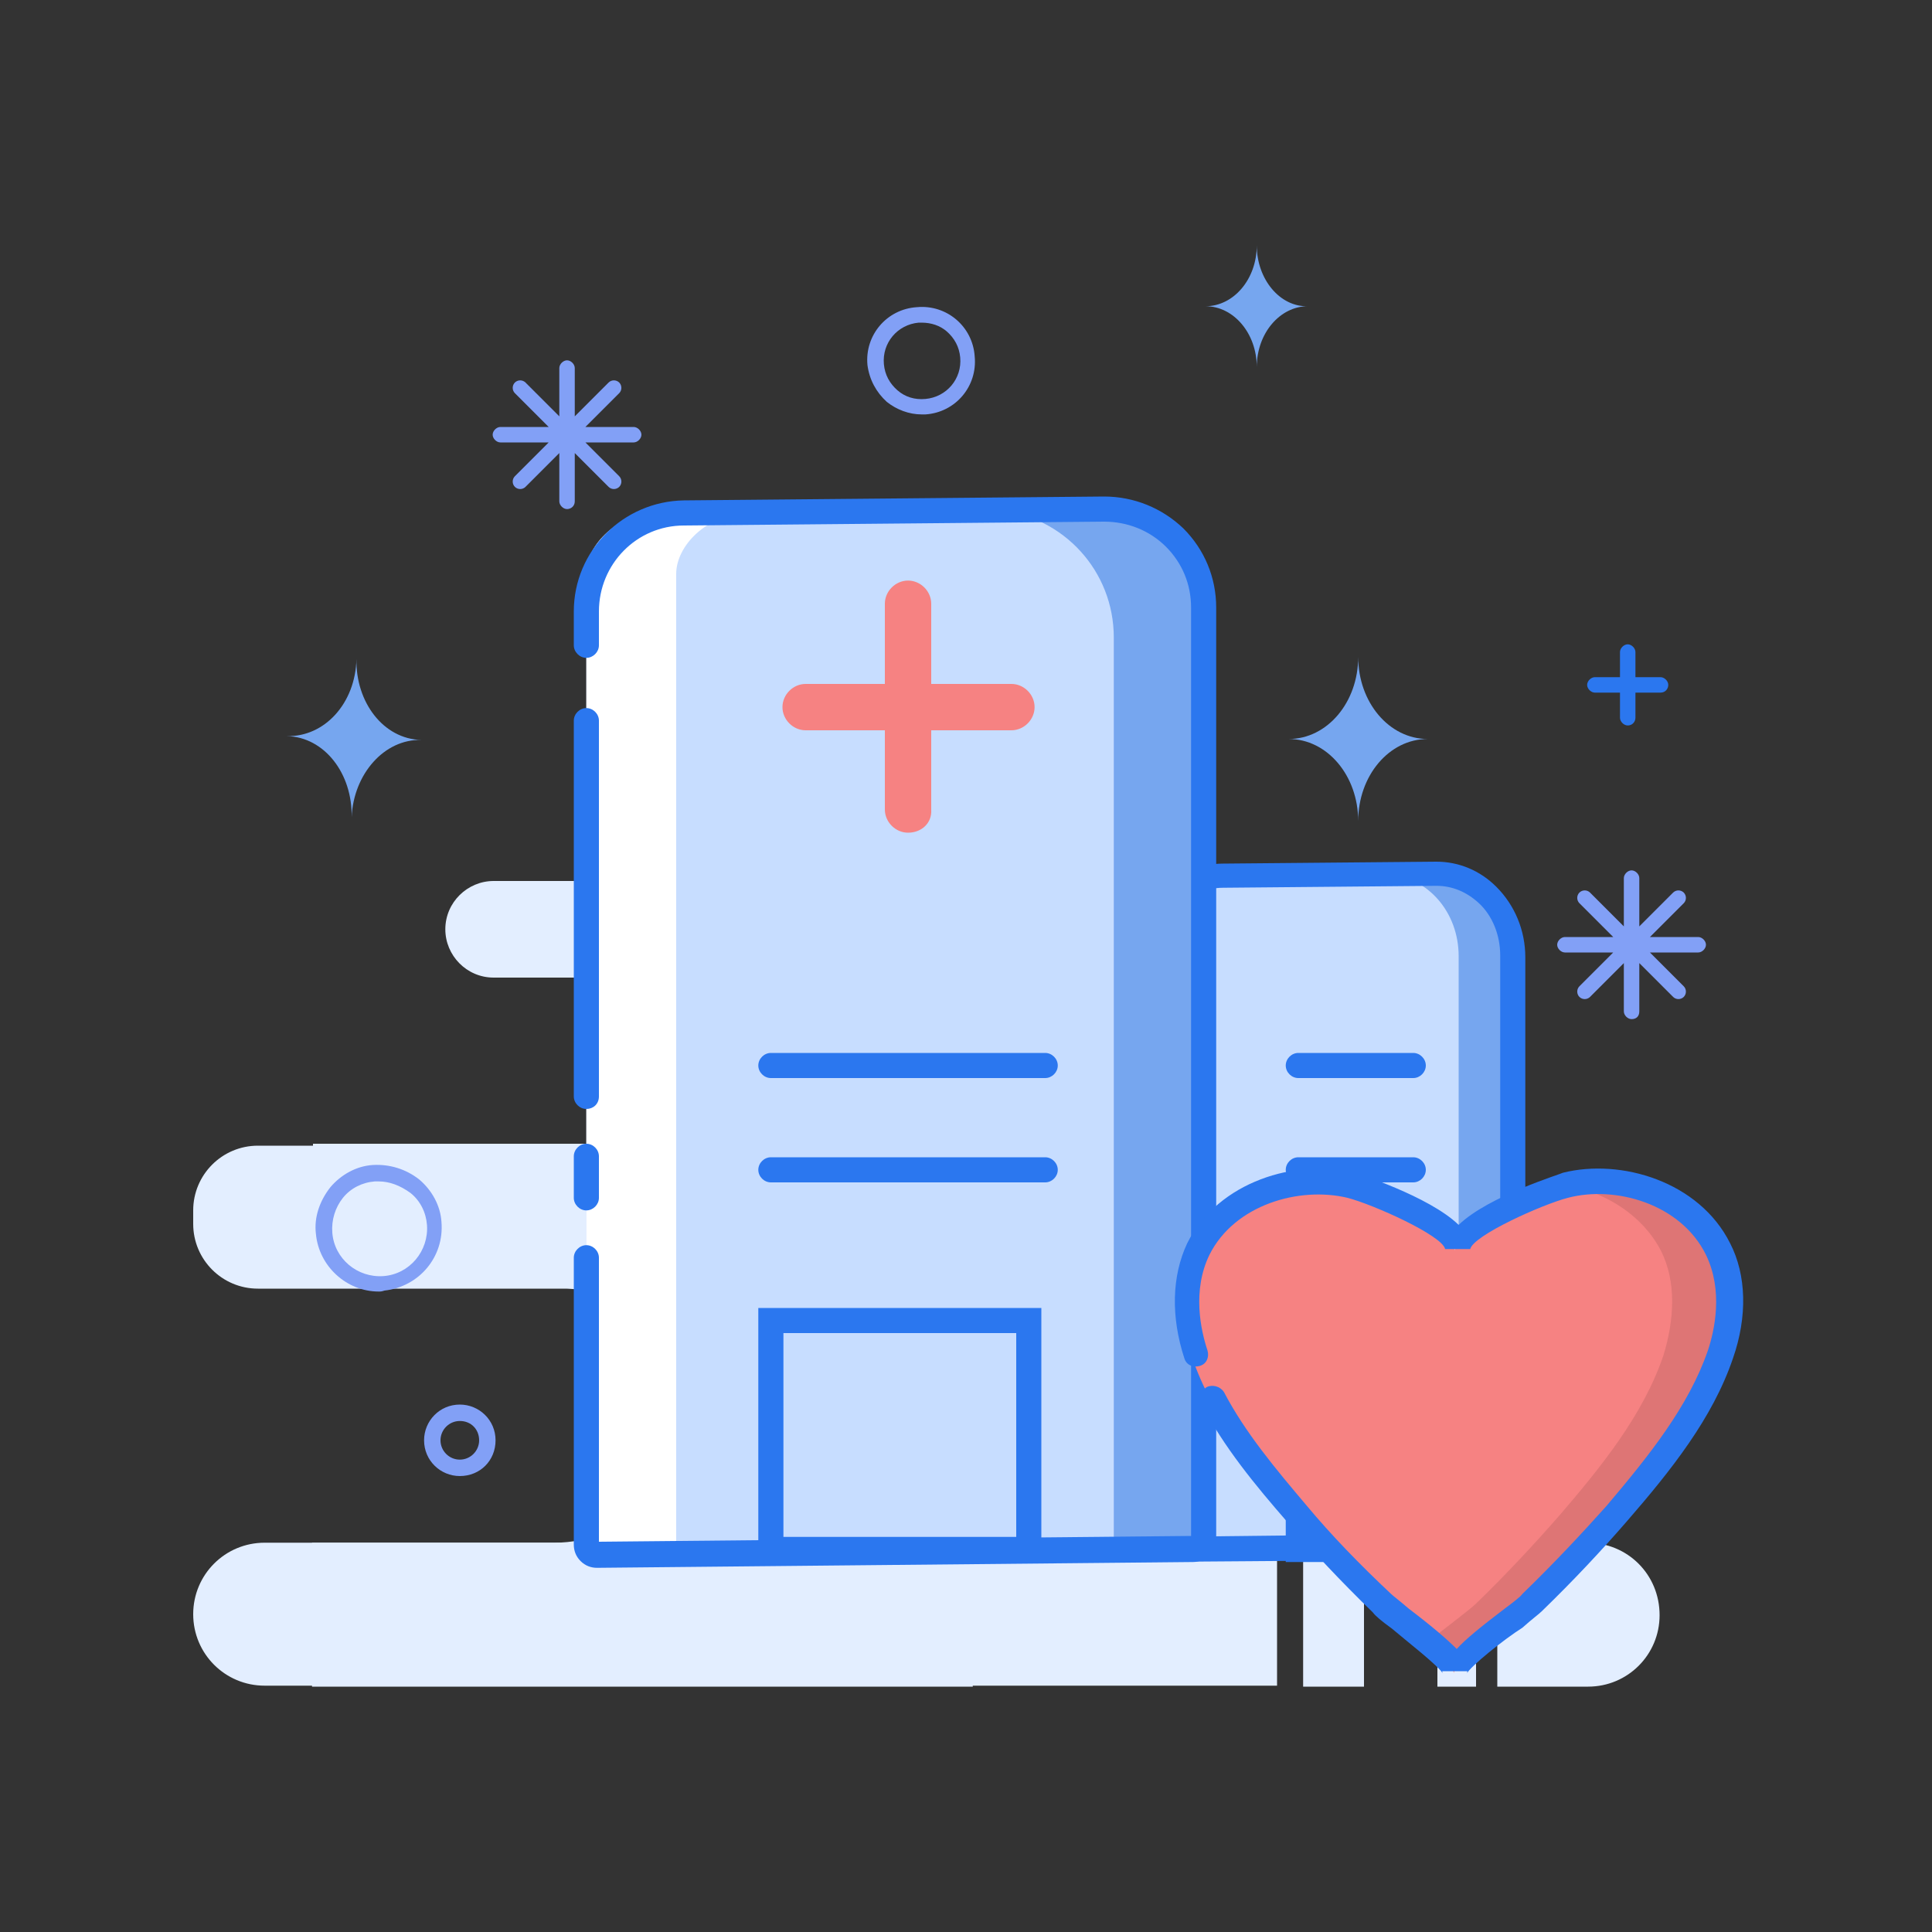
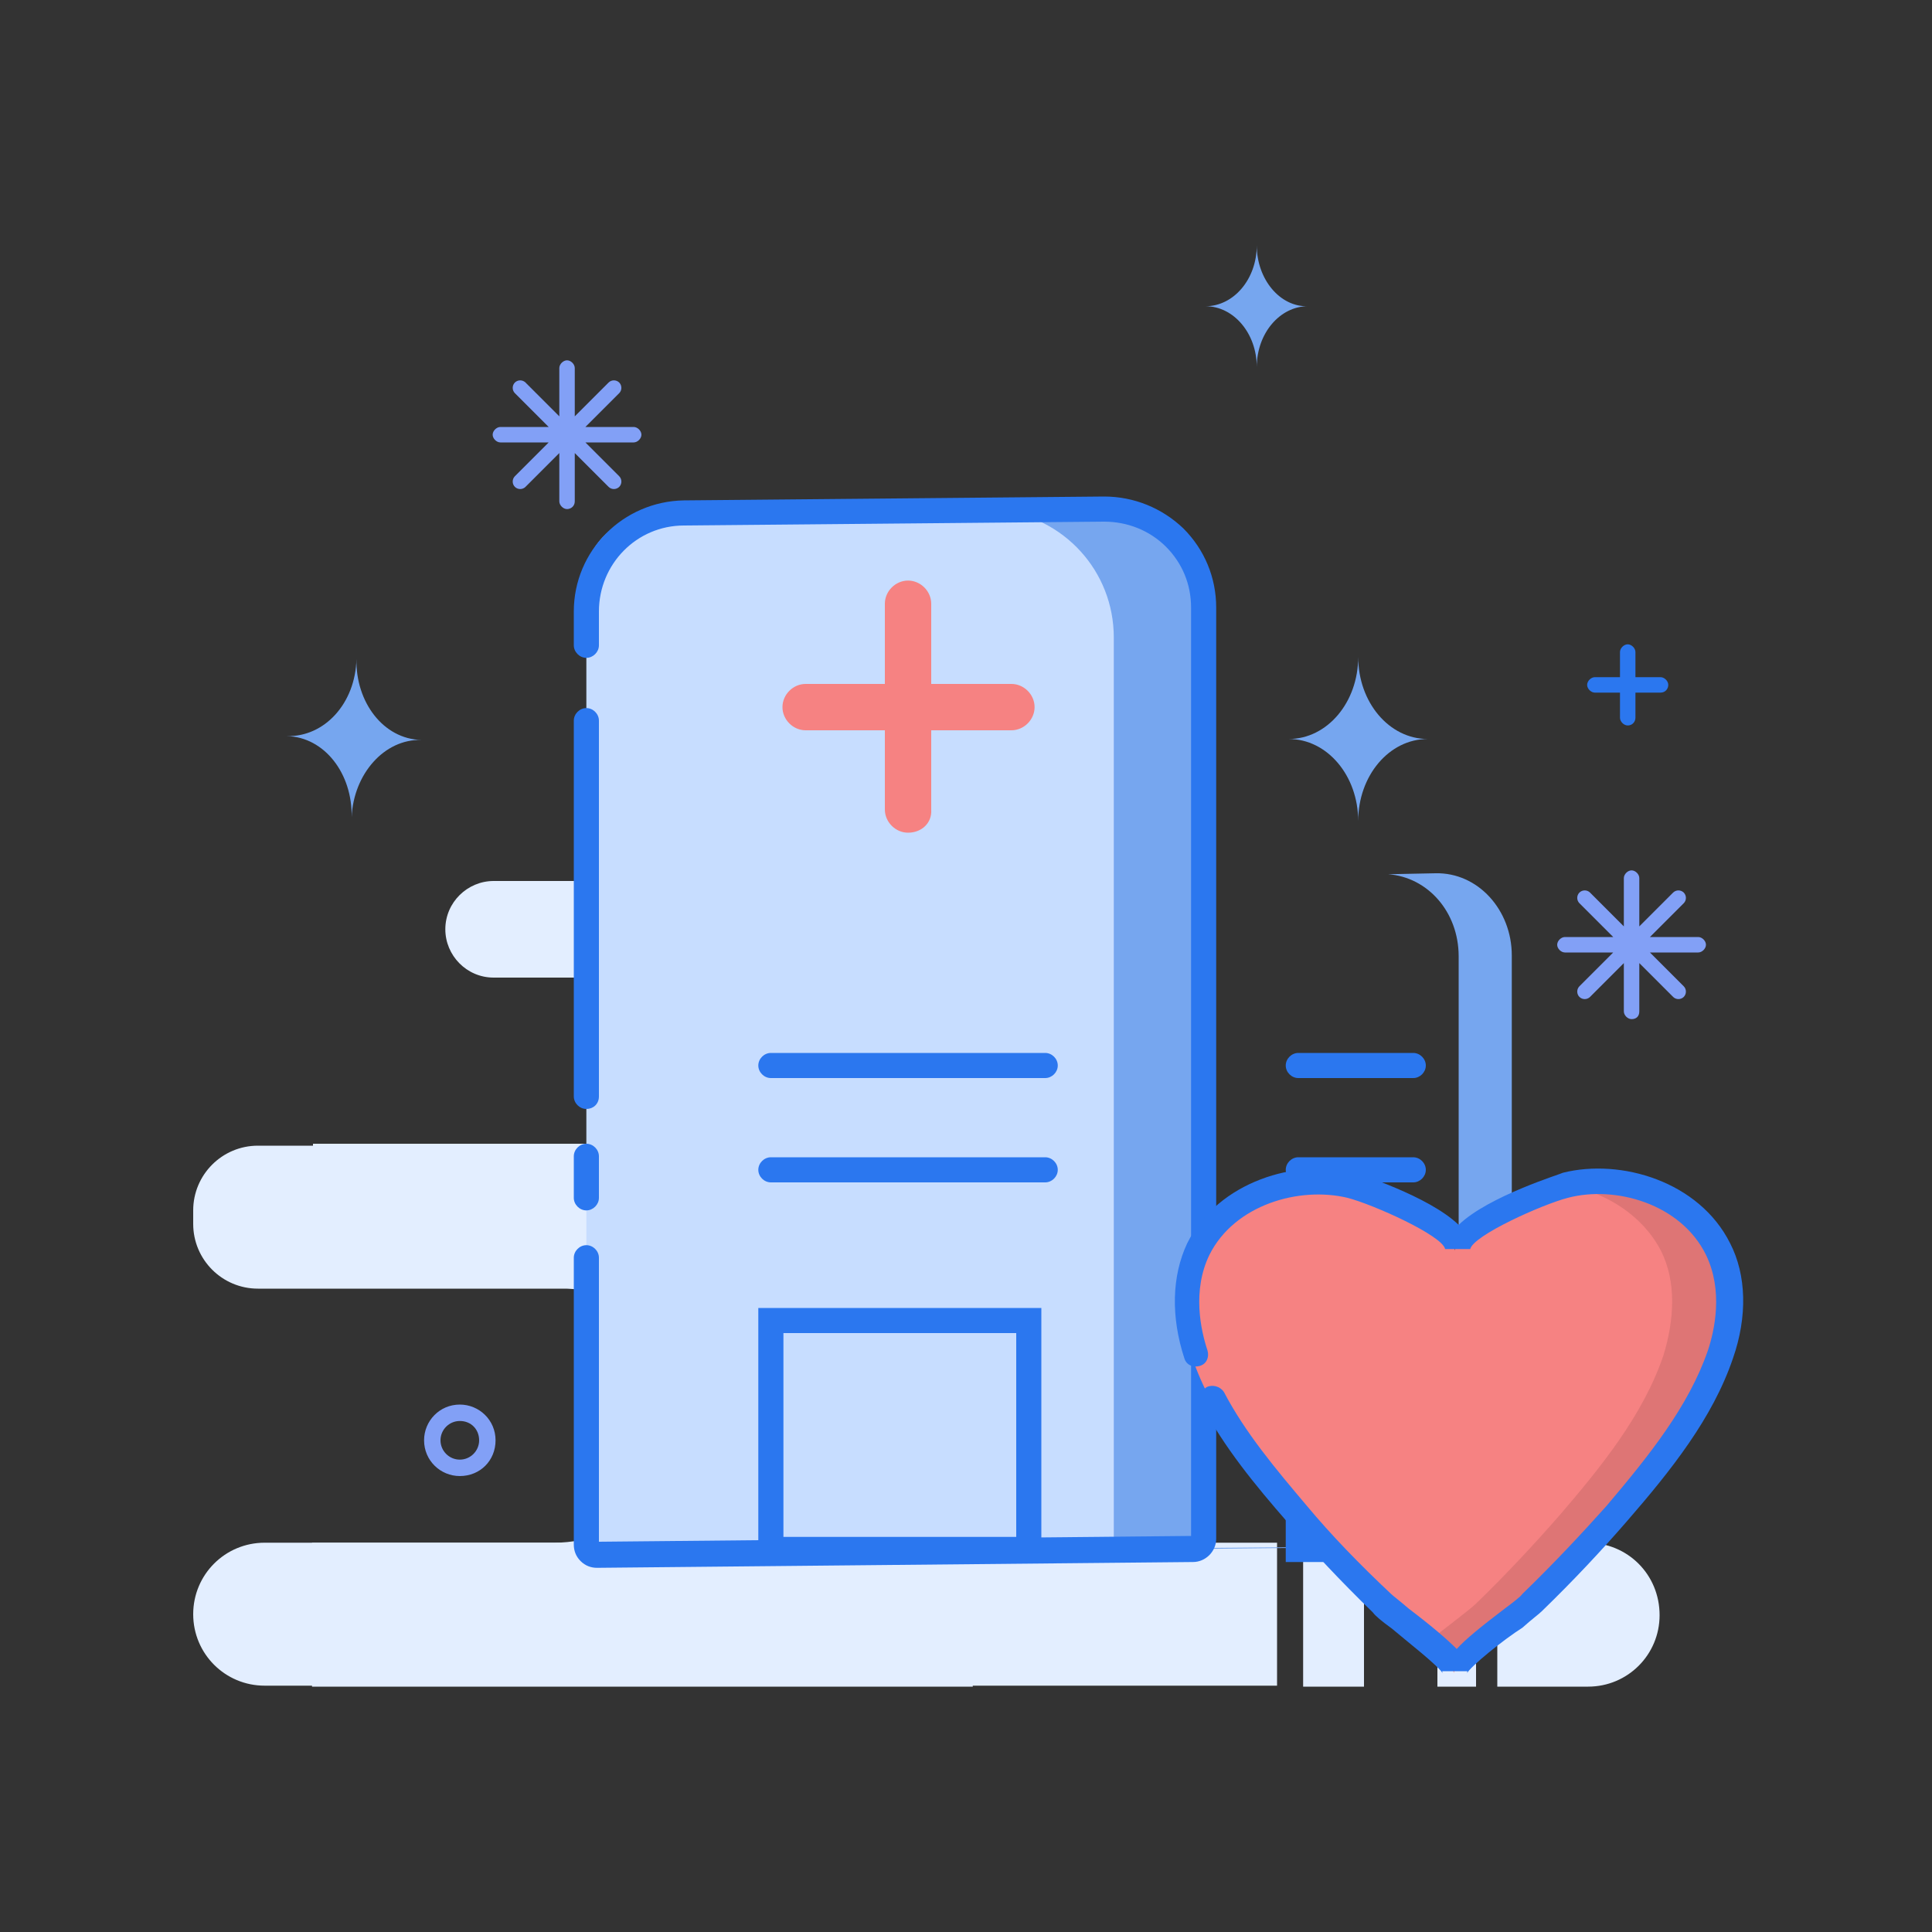
<svg xmlns="http://www.w3.org/2000/svg" t="1585204599930" class="icon" viewBox="0 0 1024 1024" version="1.1" p-id="6167" width="128" height="128">
  <rect x="0" y="0" width="1024" height="1024" fill="#333333" stroke="none" />
  <defs>
    <style type="text/css" />
  </defs>
  <path d="M518.144 683.008H136.704c-18.944 0-34.304-15.36-34.304-34.304v-7.168c0-18.944 15.36-34.304 34.304-34.304h381.44c18.944 0 34.304 15.36 34.304 34.304v7.168c0 18.944-15.36 34.304-34.304 34.304z" fill="#E3EEFF" p-id="6168" />
  <path d="M515.584 817.664h-5.632c-37.376 0-67.584-30.208-67.584-67.584 0-37.376 30.208-67.584 67.584-67.584h5.632v-76.288H165.888v76.288h128c37.376 0 67.584 30.208 67.584 67.584 0 37.376-30.208 67.584-67.584 67.584H165.376v76.288h350.208v-76.288z" fill="#E3EEFF" p-id="6169" />
  <path d="M536.576 492.032c0-13.824-10.752-25.088-24.576-25.088H261.632c-13.824 0-25.6 11.264-25.6 25.6 0 13.824 11.264 25.6 25.6 25.6H363.52c25.088 0 45.056 19.968 45.056 45.056s-19.968 45.056-45.056 45.056H278.528v50.688H512v-50.688h-3.584c-25.088 0-45.056-19.968-45.056-45.056s19.968-45.056 45.056-45.056h4.096c13.312-1.536 24.064-12.8 24.064-26.112zM676.864 817.664H140.288c-20.992 0-37.888 16.896-37.888 37.888 0 20.992 16.896 37.888 37.888 37.888h536.576v-75.776zM690.688 817.664h32.256v76.288h-32.256zM761.856 817.664h20.48v76.288h-20.48zM841.216 817.664H793.6v76.288h48.128c20.992 0 37.888-16.896 37.888-37.888 0-21.504-16.896-38.4-38.4-38.4z" fill="#E3EEFF" p-id="6170" />
  <path d="M880.128 367.104h-34.816c-2.048 0-4.096-2.048-4.096-4.096s2.048-4.096 4.096-4.096h34.816c2.048 0 4.096 2.048 4.096 4.096s-1.536 4.096-4.096 4.096z" fill="#2B77EF" p-id="6171" />
  <path d="M862.72 384.512c-2.048 0-4.096-2.048-4.096-4.096v-34.816c0-2.048 2.048-4.096 4.096-4.096s4.096 2.048 4.096 4.096v34.816c0 2.048-1.536 4.096-4.096 4.096z" fill="#2B77EF" p-id="6172" />
-   <path d="M200.704 684.544c-16.896 0-31.744-13.312-33.28-30.72-1.024-8.704 2.048-17.408 7.68-24.576 5.632-6.656 13.824-11.264 22.528-11.776 8.704-0.512 17.408 2.048 24.576 7.68 6.656 5.632 11.264 13.824 11.776 22.528 1.536 18.432-11.776 34.304-30.208 36.352-1.536 0.512-2.048 0.512-3.072 0.512z m0-58.368h-2.048c-6.656 0.512-12.8 3.584-16.896 8.704s-6.144 11.776-5.632 18.432c1.024 13.824 13.312 24.064 27.136 23.04 13.824-1.024 24.064-13.312 23.04-27.136-0.512-6.656-3.584-12.8-8.704-16.896-5.632-4.096-11.264-6.144-16.896-6.144zM488.448 219.648c-6.656 0-13.312-2.56-18.432-6.656-5.632-5.12-9.216-11.776-10.24-19.456-1.536-15.872 10.24-29.696 26.112-30.72 15.872-1.536 29.696 10.24 30.72 26.112 1.536 15.872-10.24 29.696-26.112 30.72h-2.048z m0-48.64h-1.536c-11.264 1.024-19.456 10.752-18.432 22.016 0.512 5.632 3.072 10.24 7.168 13.824 4.096 3.584 9.216 5.12 14.848 4.608 11.264-1.024 19.456-10.752 18.432-22.016-0.512-5.632-3.072-10.24-7.168-13.824-3.584-3.072-8.192-4.608-13.312-4.608z" fill="#82A0F6" p-id="6173" />
  <path d="M300.544 269.824c-2.048 0-4.096-2.048-4.096-4.096v-25.6l-17.92 17.92c-1.536 1.536-4.096 1.536-5.632 0-1.536-1.536-1.536-4.096 0-5.632l17.92-17.92h-25.6c-2.048 0-4.096-2.048-4.096-4.096s2.048-4.096 4.096-4.096h25.6l-17.92-17.92c-1.536-1.536-1.536-4.096 0-5.632 1.536-1.536 4.096-1.536 5.632 0l17.92 17.92v-25.6c0-2.048 2.048-4.096 4.096-4.096s4.096 2.048 4.096 4.096v25.6l17.92-17.92c1.536-1.536 4.096-1.536 5.632 0 1.536 1.536 1.536 4.096 0 5.632l-17.92 17.92h25.6c2.048 0 4.096 2.048 4.096 4.096s-2.048 4.096-4.096 4.096h-25.6l17.92 17.92c1.536 1.536 1.536 4.096 0 5.632-1.536 1.536-4.096 1.536-5.632 0l-17.92-17.92v25.6c0 2.56-2.048 4.096-4.096 4.096z" fill="#82A0F6" p-id="6174" />
  <path d="M864.768 540.16c-2.048 0-4.096-2.048-4.096-4.096v-25.6l-17.92 17.92c-1.536 1.536-4.096 1.536-5.632 0-1.536-1.536-1.536-4.096 0-5.632l17.92-17.92h-25.6c-2.048 0-4.096-2.048-4.096-4.096s2.048-4.096 4.096-4.096h25.6l-17.92-17.92c-1.536-1.536-1.536-4.096 0-5.632 1.536-1.536 4.096-1.536 5.632 0l17.92 17.92v-25.6c0-2.048 2.048-4.096 4.096-4.096s4.096 2.048 4.096 4.096v25.6l17.92-17.92c1.536-1.536 4.096-1.536 5.632 0 1.536 1.536 1.536 4.096 0 5.632l-17.92 17.92h25.6c2.048 0 4.096 2.048 4.096 4.096s-2.048 4.096-4.096 4.096h-25.6l17.92 17.92c1.536 1.536 1.536 4.096 0 5.632-1.536 1.536-4.096 1.536-5.632 0l-17.92-17.92v25.6c0 2.56-1.536 4.096-4.096 4.096z" fill="#82A0F6" p-id="6175" />
  <path d="M719.872 348.16c0 24.064-16.384 43.52-36.864 43.52 20.48 0 36.864 19.456 36.864 43.52 0-24.064 16.384-43.52 36.864-43.52-20.48 0-36.864-19.456-36.864-43.52zM666.112 130.048c0 17.92-12.288 32.256-27.136 32.256 14.848 0 27.136 14.336 27.136 32.256 0-17.92 12.288-32.256 27.136-32.256-14.848 0.512-27.136-14.336-27.136-32.256z" fill="#76A6EF" p-id="6176" />
  <path d="M243.712 782.336c-10.24 0-18.944-8.192-18.944-18.944 0-10.24 8.192-18.944 18.944-18.944 10.24 0 18.944 8.192 18.944 18.944s-8.192 18.944-18.944 18.944z m0-29.184c-5.632 0-10.24 4.608-10.24 10.24s4.608 10.24 10.24 10.24 10.24-4.608 10.24-10.24-4.096-10.24-10.24-10.24z" fill="#82A0F6" p-id="6177" />
  <path d="M188.928 349.184c-0.512 23.04 14.336 42.496 34.304 43.008-19.456-0.512-35.84 17.92-36.864 40.96 0.512-23.04-14.336-42.496-34.304-43.008 19.968 0.512 36.352-17.408 36.864-40.96z" fill="#76A6EF" p-id="6178" />
-   <path d="M801.28 819.2l-193.024 2.048V507.904c0-24.064 17.408-43.52 39.424-44.032l113.152-1.024c22.016 0 40.448 19.456 40.448 44.032v312.32z" fill="#C7DDFF" p-id="6179" />
  <path d="M760.832 462.848l-25.088 0.512c20.992 1.536 37.376 19.968 37.376 43.52v312.32l-164.864 1.536v0.512l193.024-2.048V506.368c0-24.064-17.92-44.032-40.448-43.52z" fill="#76A6EF" p-id="6180" />
-   <path d="M602.112 827.904V507.904c0-27.648 20.48-50.176 46.08-50.176l113.152-1.024c11.776 0 23.04 4.608 31.744 13.312 9.728 9.728 15.36 23.04 15.36 37.376v318.976l-206.336 1.536z m159.232-358.4l-113.152 1.024c-18.432 0-32.768 16.896-32.768 37.376v306.688l179.712-2.048V506.368c0-10.752-4.096-20.992-11.264-27.648-6.656-6.144-14.336-9.216-22.528-9.216z" fill="#2B77EF" p-id="6181" />
  <path d="M637.952 821.248l-327.168-2.56V304.128c0-14.848 16.384-31.744 37.376-31.744l251.904-2.56c20.992 0 37.888 16.896 37.888 37.376v514.048z" fill="#C7DDFF" p-id="6182" />
-   <path d="M358.4 818.688V304.128c0-14.848 16.384-31.744 37.376-31.744l208.896-2.048c-1.536 0-3.072-0.512-4.608-0.512l-251.904 2.048c-20.48 0-37.376 16.896-37.376 31.744v514.56l327.168 2.56v-0.512l-279.552-1.536z" fill="#FFFFFF" p-id="6183" />
  <path d="M569.344 269.824l-39.936 0.512c34.304 3.584 60.928 32.256 60.928 67.584v483.328l-279.552 2.56v0.512l327.168-3.072V337.408c0-37.376-30.72-68.096-68.608-67.584z" fill="#76A6EF" p-id="6184" />
  <path d="M316.416 830.976c-3.072 0-6.144-1.024-8.704-3.584-2.56-2.56-3.584-5.632-3.584-8.704v-152.064c0-3.584 3.072-6.656 6.656-6.656s6.656 3.072 6.656 6.656v150.528l313.856-3.072V322.048c0-12.288-4.608-23.552-13.312-32.256-8.704-8.704-20.48-13.312-32.768-13.312l-222.72 2.048c-25.088 0-45.056 20.48-45.056 45.568v17.92c0 3.584-3.072 6.656-6.656 6.656s-6.656-3.072-6.656-6.656v-17.92c0-32.256 26.112-58.368 58.368-58.88l222.72-2.048c15.872 0 30.72 6.144 41.984 16.896 11.264 11.264 17.408 26.112 17.408 41.984v493.568c0 6.656-5.632 12.288-12.288 12.288l-315.904 3.072z" fill="#2B77EF" p-id="6185" />
  <path d="M310.784 641.536c-3.584 0-6.656-3.072-6.656-6.656v-22.016c0-3.584 3.072-6.656 6.656-6.656s6.656 3.072 6.656 6.656v22.016c0 3.584-3.072 6.656-6.656 6.656zM310.784 587.776c-3.584 0-6.656-3.072-6.656-6.656V381.952c0-3.584 3.072-6.656 6.656-6.656s6.656 3.072 6.656 6.656v199.168c0 4.096-3.072 6.656-6.656 6.656z" fill="#2B77EF" p-id="6186" />
  <path d="M536.064 387.072H427.008c-6.656 0-12.288-5.632-12.288-12.288 0-6.656 5.632-12.288 12.288-12.288h109.056c6.656 0 12.288 5.632 12.288 12.288 0 6.656-5.632 12.288-12.288 12.288z" fill="#F68282" p-id="6187" />
  <path d="M481.28 441.344c-6.656 0-12.288-5.632-12.288-12.288V320c0-6.656 5.632-12.288 12.288-12.288 6.656 0 12.288 5.632 12.288 12.288v109.056c0.512 7.168-5.12 12.288-12.288 12.288z" fill="#F68282" p-id="6188" />
  <path d="M553.984 571.392H408.576c-3.584 0-6.656-3.072-6.656-6.656s3.072-6.656 6.656-6.656h145.408c3.584 0 6.656 3.072 6.656 6.656s-3.072 6.656-6.656 6.656zM553.984 626.688H408.576c-3.584 0-6.656-3.072-6.656-6.656s3.072-6.656 6.656-6.656h145.408c3.584 0 6.656 3.072 6.656 6.656s-3.072 6.656-6.656 6.656zM552.448 827.904H401.92v-134.656h150.016v134.656z m-137.216-13.312h123.392V706.56H415.232v108.032zM755.712 827.904h-74.24v-134.656h74.24v134.656z m-60.928-13.312h47.616V706.56h-47.616v108.032zM749.056 571.392h-60.928c-3.584 0-6.656-3.072-6.656-6.656s3.072-6.656 6.656-6.656h60.928c3.584 0 6.656 3.072 6.656 6.656s-3.072 6.656-6.656 6.656zM749.056 626.688h-60.928c-3.584 0-6.656-3.072-6.656-6.656s3.072-6.656 6.656-6.656h60.928c3.584 0 6.656 3.072 6.656 6.656s-3.072 6.656-6.656 6.656z" fill="#2B77EF" p-id="6189" />
  <path d="M908.8 663.552c-14.336-28.672-51.2-41.472-80.896-33.792-9.216 2.048-56.832 20.48-56.832 33.28 0-12.8-47.616-31.232-56.832-33.28-29.696-7.168-66.56 5.632-80.896 33.792-8.704 16.896-7.168 37.376-1.536 55.808 10.752 31.744 33.28 59.392 54.784 84.48 14.336 16.384 29.184 32.256 44.544 47.104 5.12 5.12 39.424 29.696 39.424 35.84 0-6.144 34.304-30.72 39.424-35.84 15.36-14.848 30.72-30.72 44.544-47.104 21.504-25.088 44.032-52.736 54.784-84.48 7.168-18.432 8.192-38.912-0.512-55.808z" fill="#F68282" p-id="6190" />
  <path d="M908.8 662.528c-13.824-27.648-48.64-40.448-77.824-34.304 20.48 4.096 39.424 15.872 49.152 34.304 8.704 16.896 7.168 37.376 1.536 55.808-10.752 31.744-33.28 59.392-54.784 84.48-14.336 16.384-29.184 32.256-44.544 47.104-3.072 3.072-14.848 11.776-25.088 19.968 7.68 6.656 14.336 12.8 14.336 15.872 0-6.144 34.304-30.72 39.424-35.84 15.36-14.848 30.72-30.72 44.544-47.104 21.504-25.088 44.032-52.736 54.784-84.48 6.144-17.92 7.168-38.912-1.536-55.808z" fill="#DE7575" p-id="6191" />
  <path d="M777.216 887.296s0.512-0.512 0.512-1.536h-13.312c0 1.024 0.512 1.536 0.512 1.536-2.048-4.096-19.968-17.92-27.136-24.064-5.632-4.096-8.704-6.656-10.24-8.704-16.896-16.384-31.744-32.256-45.056-47.616-17.408-19.968-33.792-39.936-45.568-62.464-1.536-3.072-0.512-7.168 2.56-9.216 3.072-1.536 7.168-0.512 9.216 2.56 11.264 21.504 27.136 40.448 44.032 60.416 12.8 15.36 27.648 30.72 44.544 46.592 1.024 1.024 5.12 4.096 9.216 7.68 12.8 9.728 20.48 16.384 25.6 21.504 4.608-5.12 12.8-11.776 25.6-21.504 4.096-3.072 8.192-6.144 9.216-7.68 16.896-16.384 31.232-31.744 44.544-46.592 22.528-26.624 43.52-52.736 53.76-82.432 3.584-10.752 8.192-31.744-1.024-50.688-13.312-27.136-48.128-36.864-73.216-30.208-13.824 3.584-50.176 19.968-51.712 27.136h-13.312c-1.536-7.168-37.888-23.552-51.712-27.136-25.6-6.144-59.904 3.584-73.216 30.208-9.216 18.944-4.608 39.936-1.024 50.688 1.024 3.584-0.512 7.168-4.096 8.192-3.584 1.024-7.168-0.512-8.192-4.096-7.168-22.016-6.656-43.52 1.536-60.928 16.384-32.768 57.856-45.056 88.576-37.376 0.512 0 39.424 12.288 55.296 27.648 15.872-15.36 54.784-27.136 55.296-27.648 30.72-7.68 72.192 4.608 88.576 37.376 8.704 16.896 9.216 38.912 1.536 60.928-10.752 31.744-32.768 59.392-56.32 86.528-13.312 15.36-28.16 31.232-45.056 47.616-1.536 1.536-5.12 4.096-10.24 8.704-9.728 6.144-27.648 20.48-29.696 24.576z" fill="#2B77EF" p-id="6192" />
</svg>